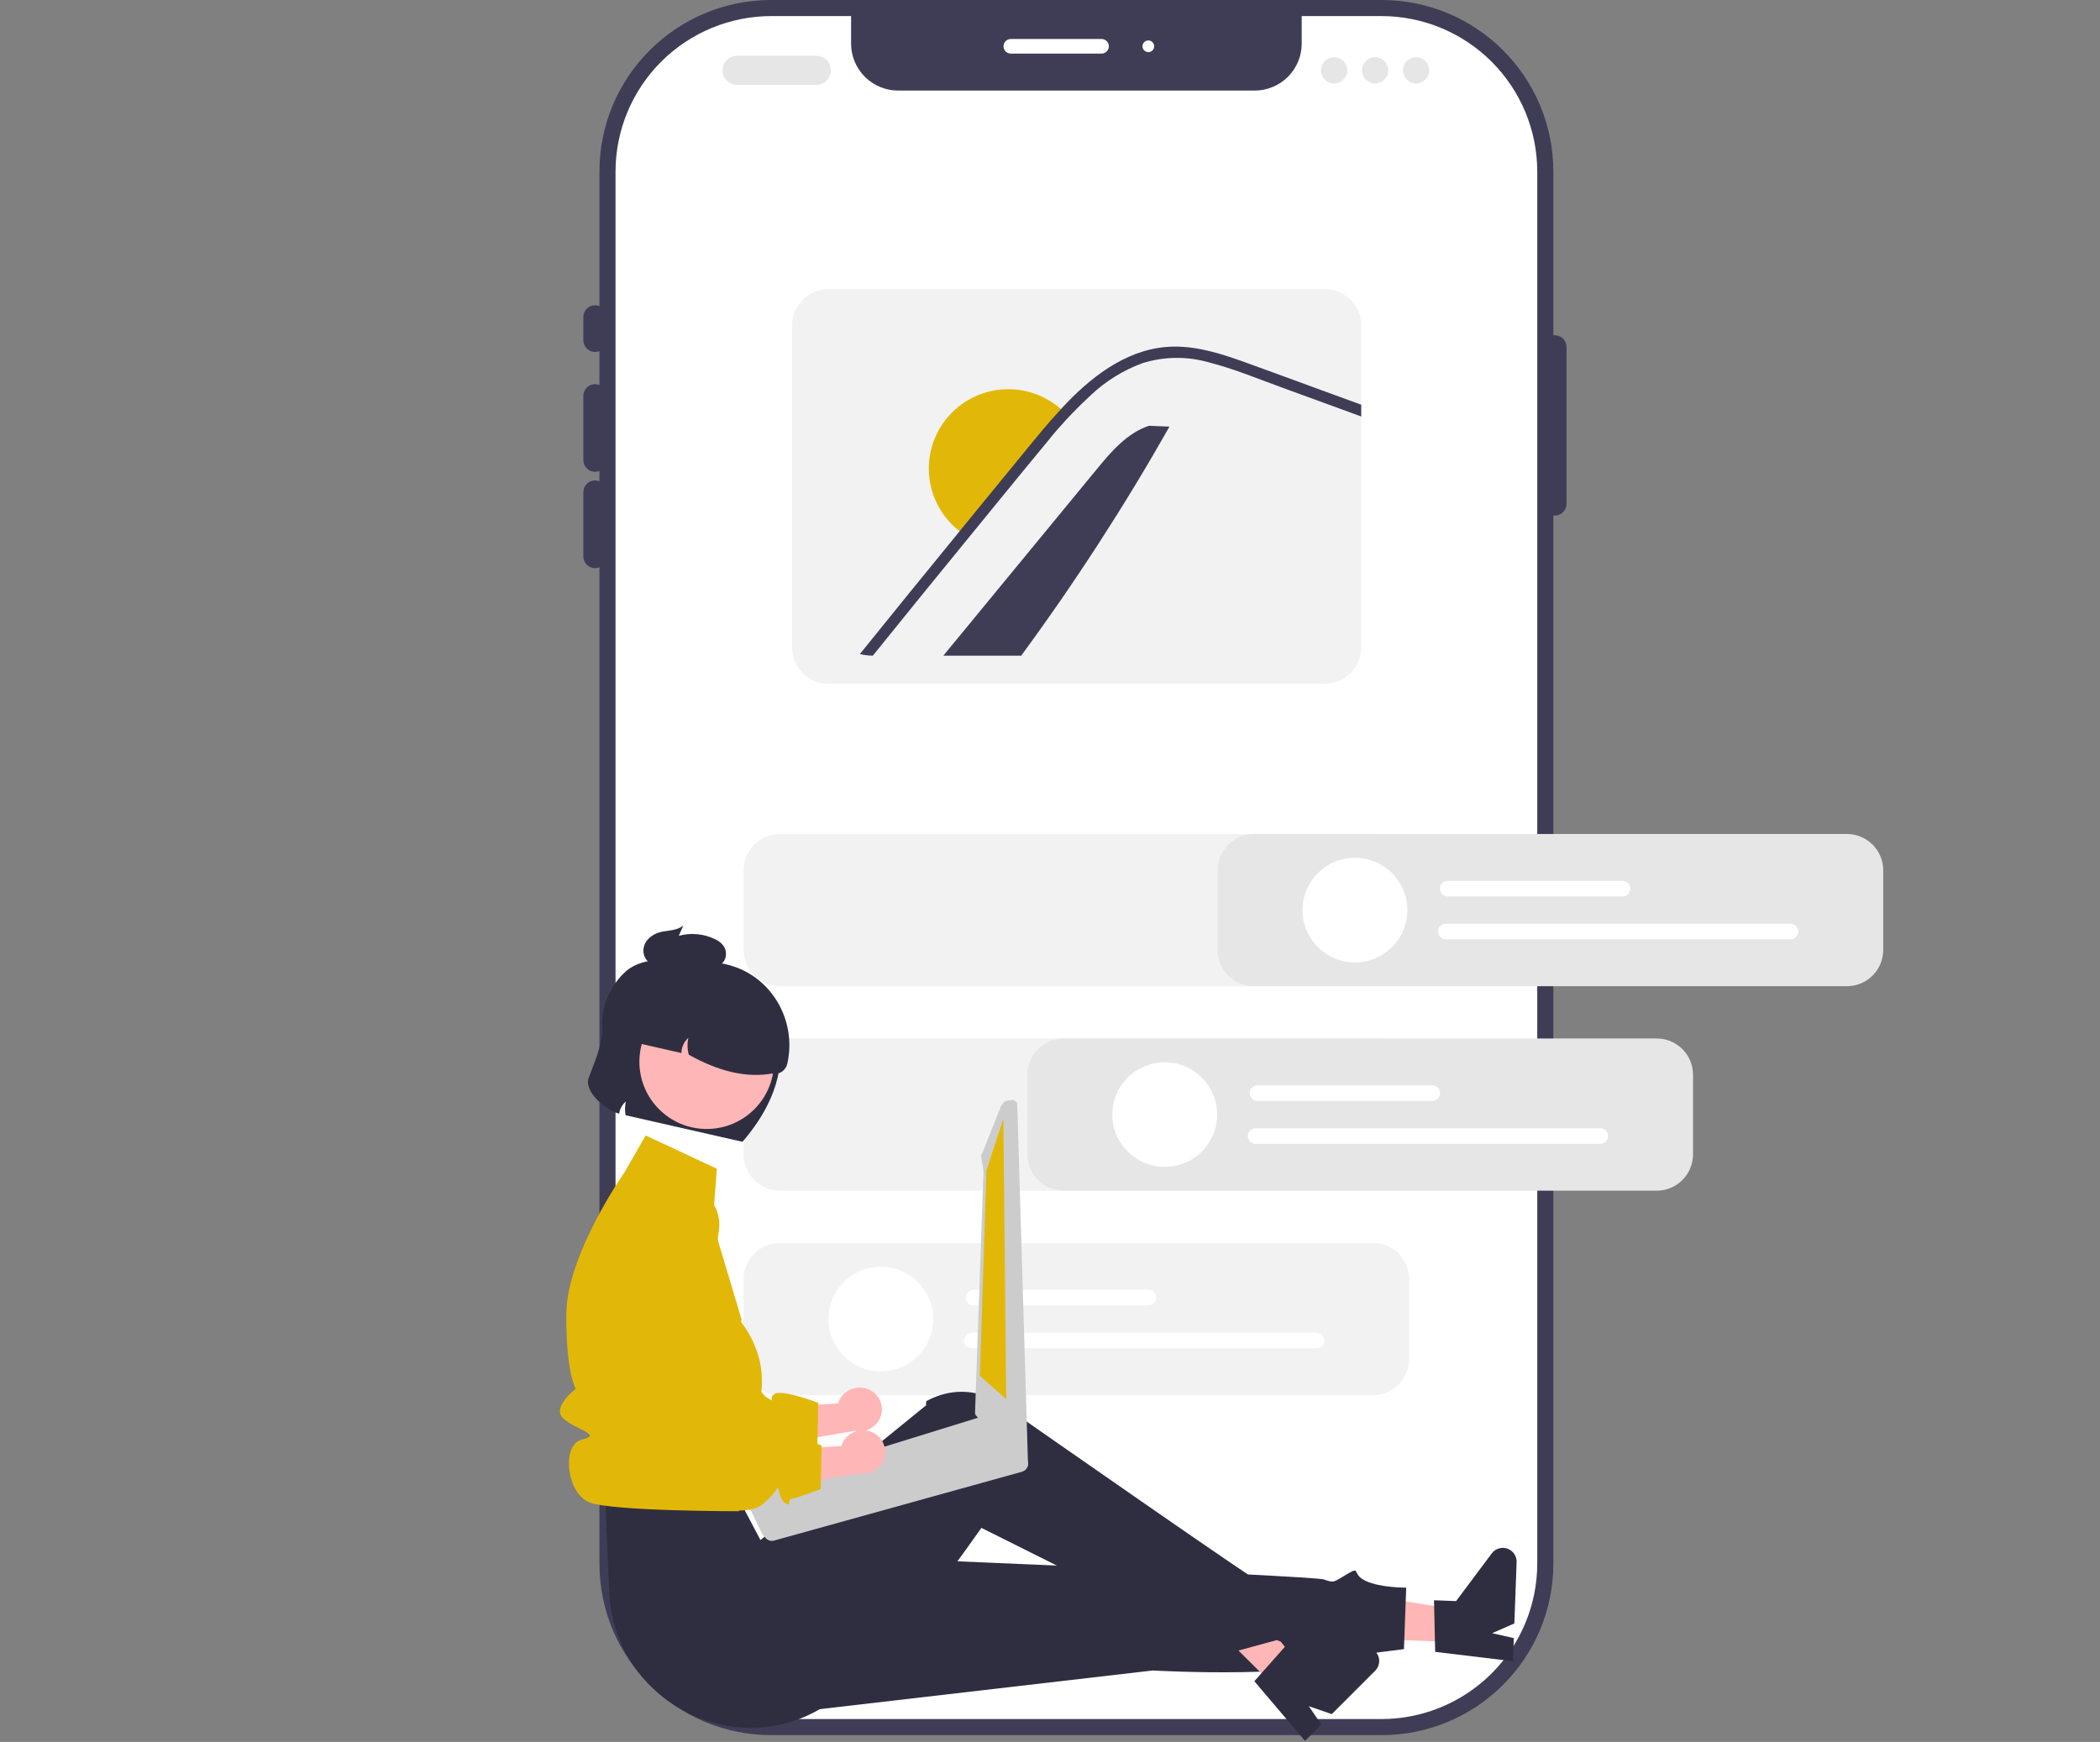
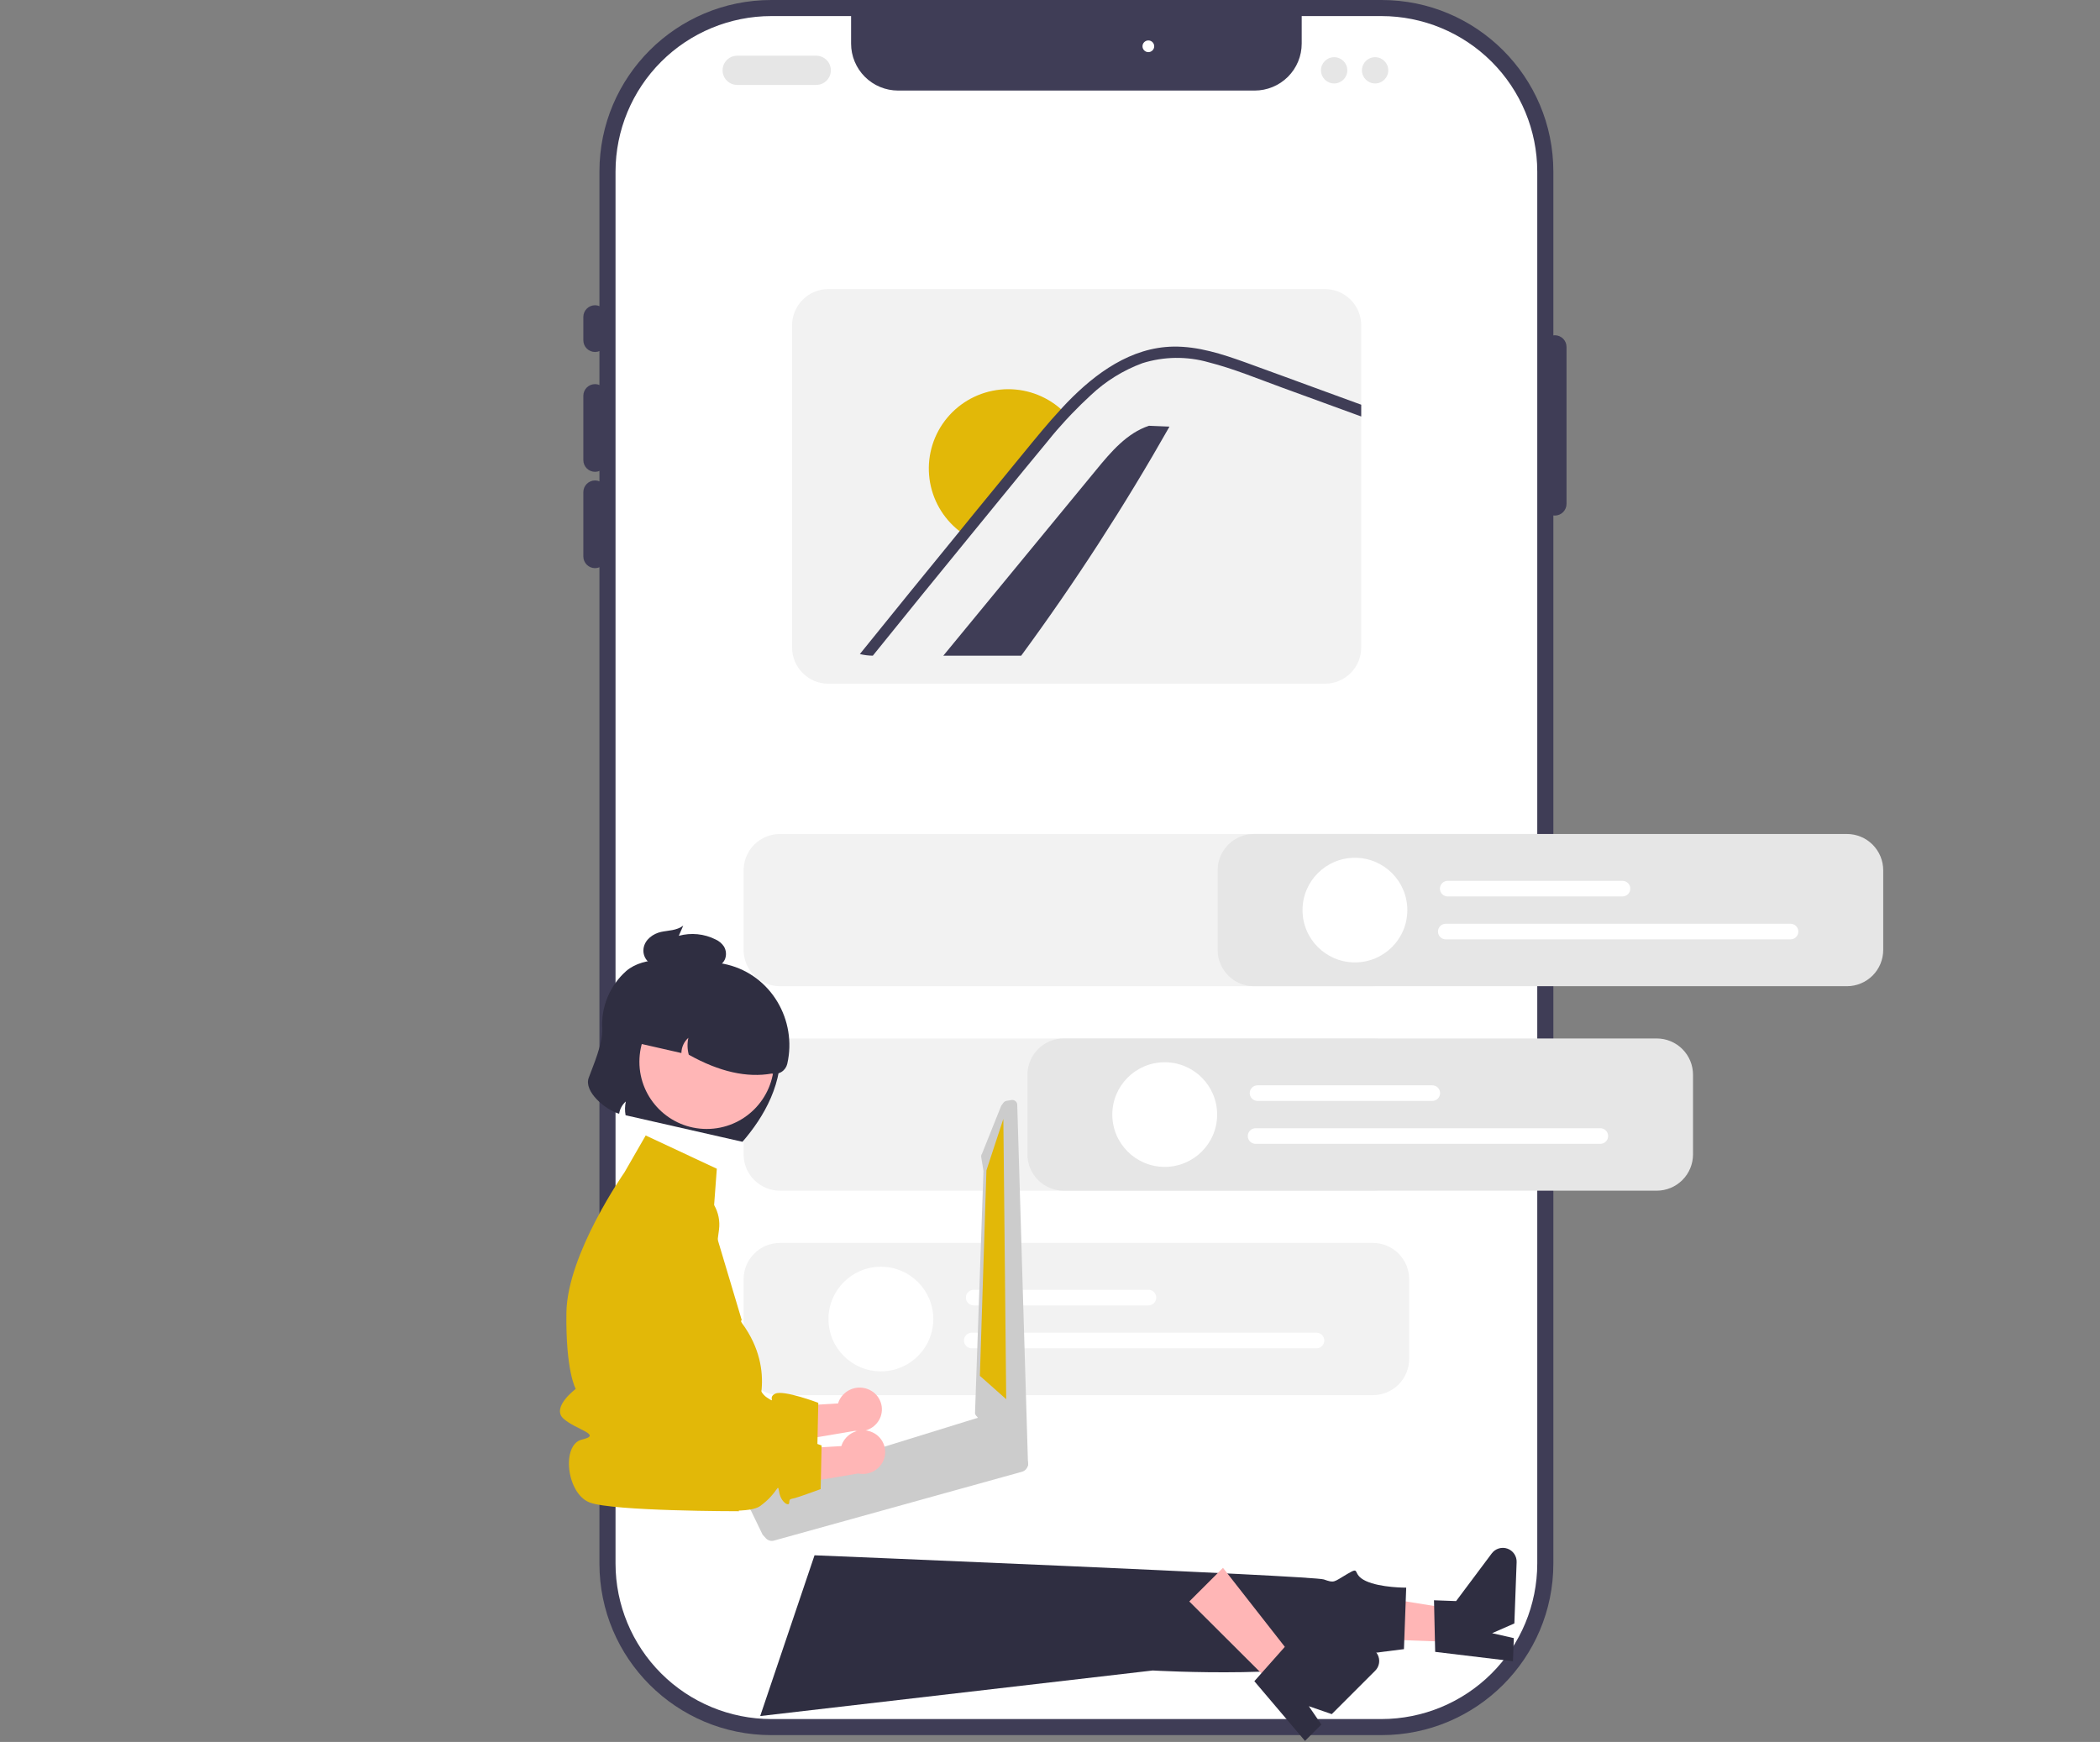
<svg xmlns="http://www.w3.org/2000/svg" width="663" height="550" viewBox="0 0 663 550" fill="none">
  <rect x="0" y="0" width="663" height="550" fill="#808080" stroke="none" />
  <g clip-path="url(#clip0_35_586)">
    <path d="M436.161 0H243.504C213.54 0 189.25 24.251 189.25 54.166V493.686C189.25 523.601 213.54 547.852 243.504 547.852H436.161C466.125 547.852 490.416 523.601 490.416 493.686V54.166C490.416 24.251 466.125 0 436.161 0Z" fill="#3F3D56" />
    <path d="M485.335 54.169V493.687C485.32 506.703 480.134 519.181 470.915 528.385C461.697 537.589 449.197 542.766 436.16 542.781H243.506C230.469 542.766 217.97 537.589 208.751 528.385C199.532 519.181 194.346 506.703 194.331 493.687V54.169C194.346 41.153 199.532 28.675 208.751 19.471C217.97 10.267 230.469 5.09 243.506 5.075H268.699V13.763C268.699 17.696 270.264 21.468 273.05 24.25C275.836 27.031 279.614 28.593 283.554 28.594H396.112C400.052 28.593 403.83 27.031 406.616 24.25C409.402 21.468 410.967 17.696 410.967 13.763V5.075H436.16C449.197 5.09 461.697 10.267 470.915 19.471C480.134 28.675 485.32 41.153 485.335 54.169Z" fill="white" />
    <path d="M187.864 111.138C186.884 111.137 185.945 110.748 185.252 110.056C184.559 109.365 184.17 108.427 184.168 107.449V100.071C184.168 99.092 184.558 98.154 185.251 97.462C185.944 96.77 186.884 96.381 187.864 96.381C188.844 96.381 189.784 96.77 190.477 97.462C191.17 98.154 191.559 99.092 191.559 100.071V107.449C191.558 108.427 191.168 109.365 190.476 110.056C189.783 110.748 188.843 111.137 187.864 111.138Z" fill="#3F3D56" />
    <path d="M187.864 148.973C186.884 148.972 185.945 148.583 185.252 147.891C184.559 147.199 184.17 146.262 184.168 145.284V124.973C184.168 123.994 184.558 123.056 185.251 122.364C185.944 121.672 186.884 121.284 187.864 121.284C188.844 121.284 189.784 121.672 190.477 122.364C191.17 123.056 191.559 123.994 191.559 124.973V145.284C191.558 146.262 191.168 147.199 190.476 147.891C189.783 148.583 188.843 148.972 187.864 148.973Z" fill="#3F3D56" />
    <path d="M187.864 179.389C186.884 179.388 185.945 178.999 185.252 178.307C184.559 177.616 184.17 176.678 184.168 175.7V155.389C184.168 154.411 184.558 153.472 185.251 152.781C185.944 152.089 186.884 151.7 187.864 151.7C188.844 151.7 189.784 152.089 190.477 152.781C191.17 153.472 191.559 154.411 191.559 155.389V175.7C191.558 176.678 191.168 177.616 190.476 178.307C189.783 178.999 188.843 179.388 187.864 179.389Z" fill="#3F3D56" />
    <path d="M490.878 162.788C489.898 162.786 488.959 162.397 488.266 161.706C487.573 161.014 487.183 160.076 487.182 159.098V109.54C487.182 108.561 487.572 107.623 488.265 106.931C488.958 106.239 489.898 105.85 490.878 105.85C491.858 105.85 492.798 106.239 493.491 106.931C494.184 107.623 494.573 108.561 494.573 109.54V159.098C494.572 160.076 494.182 161.014 493.489 161.706C492.797 162.397 491.857 162.786 490.878 162.788Z" fill="#3F3D56" />
-     <path d="M347.771 16.921H319.132C318.52 16.921 317.932 16.678 317.499 16.245C317.066 15.813 316.823 15.226 316.823 14.615C316.823 14.003 317.066 13.417 317.499 12.984C317.932 12.552 318.52 12.309 319.132 12.309H347.771C348.383 12.309 348.971 12.552 349.404 12.984C349.837 13.417 350.08 14.003 350.08 14.615C350.08 15.226 349.837 15.813 349.404 16.245C348.971 16.678 348.383 16.921 347.771 16.921Z" fill="white" />
    <path d="M362.552 16.459C363.572 16.459 364.399 15.633 364.399 14.615C364.399 13.596 363.572 12.77 362.552 12.77C361.531 12.77 360.704 13.596 360.704 14.615C360.704 15.633 361.531 16.459 362.552 16.459Z" fill="white" />
    <path d="M257.692 26.814H232.749C231.523 26.814 230.349 26.328 229.482 25.464C228.616 24.599 228.129 23.426 228.129 22.203C228.129 20.98 228.616 19.807 229.482 18.942C230.349 18.077 231.523 17.591 232.749 17.591H257.692C258.917 17.591 260.092 18.077 260.958 18.942C261.824 19.807 262.311 20.98 262.311 22.203C262.311 23.426 261.824 24.599 260.958 25.464C260.092 26.328 258.917 26.814 257.692 26.814Z" fill="#E6E6E6" />
    <path d="M421.208 26.353C423.504 26.353 425.366 24.495 425.366 22.203C425.366 19.911 423.504 18.052 421.208 18.052C418.912 18.052 417.051 19.911 417.051 22.203C417.051 24.495 418.912 26.353 421.208 26.353Z" fill="#E6E6E6" />
    <path d="M434.142 26.353C436.438 26.353 438.299 24.495 438.299 22.203C438.299 19.911 436.438 18.052 434.142 18.052C431.846 18.052 429.985 19.911 429.985 22.203C429.985 24.495 431.846 26.353 434.142 26.353Z" fill="#E6E6E6" />
-     <path d="M447.075 26.353C449.371 26.353 451.233 24.495 451.233 22.203C451.233 19.911 449.371 18.052 447.075 18.052C444.779 18.052 442.918 19.911 442.918 22.203C442.918 24.495 444.779 26.353 447.075 26.353Z" fill="#E6E6E6" />
    <path d="M418.302 91.269H261.529C258.492 91.273 255.581 92.48 253.433 94.623C251.286 96.767 250.078 99.674 250.074 102.706V204.446C250.078 207.478 251.286 210.384 253.433 212.528C255.581 214.672 258.492 215.878 261.529 215.882H418.302C421.339 215.88 424.251 214.674 426.399 212.53C428.547 210.385 429.755 207.478 429.757 204.446V102.706C429.755 99.673 428.547 96.766 426.399 94.622C424.251 92.478 421.339 91.272 418.302 91.269Z" fill="#F2F2F2" />
    <path d="M369.222 134.702C355.054 159.71 339.42 183.861 322.401 207.03H297.816C313.919 187.444 330.034 167.858 346.161 148.273C350.787 142.633 355.808 136.725 362.748 134.434L369.222 134.702Z" fill="#3F3D56" />
    <path d="M336.549 130.692C333.985 133.36 331.528 136.134 329.215 139.017C324.122 145.14 319.101 151.316 314.062 157.475C310.924 161.306 307.786 165.137 304.684 168.968C303.699 168.337 302.763 167.63 301.886 166.856C296.931 162.562 293.858 156.502 293.325 149.973C292.792 143.444 294.841 136.967 299.034 131.929C303.227 126.89 309.23 123.692 315.756 123.019C322.283 122.346 328.813 124.252 333.949 128.329C334.875 129.05 335.744 129.84 336.549 130.692Z" fill="#E2B808" />
    <path d="M429.757 127.783V131.5L428.094 130.891L404.694 122.351C397.072 119.575 389.469 116.402 381.598 114.401C374.75 112.445 367.478 112.538 360.683 114.668C354.626 116.905 349.083 120.34 344.387 124.767C342.308 126.686 340.294 128.65 338.345 130.689C337.708 131.362 337.07 132.035 336.442 132.708C334.557 134.756 332.737 136.85 331.01 139.017C325.92 145.141 320.894 151.321 315.859 157.472C312.718 161.309 309.577 165.137 306.473 168.964C296.108 181.628 285.804 194.316 275.562 207.028C274.183 207.013 272.809 206.839 271.469 206.512C281.918 193.553 292.416 180.629 302.963 167.738C303.203 167.443 303.443 167.147 303.683 166.852C304.921 165.312 306.187 163.763 307.443 162.222C312.7 155.794 317.959 149.371 323.222 142.955C327.047 138.288 330.844 133.603 334.964 129.176C335.213 128.89 335.472 128.613 335.74 128.327C336.137 127.903 336.534 127.488 336.941 127.055C345.893 117.822 357.062 109.66 370.439 109.439C378.31 109.319 385.913 111.809 393.229 114.437C401.109 117.287 408.962 120.183 416.833 123.061L429.757 127.783Z" fill="#3F3D56" />
    <path d="M433.443 440.512H246.223C243.186 440.508 240.274 439.302 238.127 437.158C235.98 435.015 234.772 432.108 234.768 429.076V403.885C234.772 400.853 235.98 397.946 238.127 395.803C240.274 393.659 243.186 392.453 246.223 392.449H433.443C436.48 392.453 439.392 393.659 441.539 395.803C443.687 397.946 444.895 400.853 444.898 403.885V429.076C444.895 432.108 443.687 435.015 441.539 437.158C439.392 439.302 436.48 440.508 433.443 440.512Z" fill="#F2F2F2" />
    <path d="M433.443 311.388H246.223C243.186 311.385 240.274 310.179 238.127 308.035C235.98 305.891 234.772 302.984 234.768 299.953V274.762C234.772 271.73 235.98 268.823 238.127 266.679C240.274 264.535 243.186 263.329 246.223 263.326H433.443C436.48 263.329 439.392 264.535 441.539 266.679C443.687 268.823 444.895 271.73 444.898 274.762V299.953C444.895 302.984 443.687 305.891 441.539 308.035C439.392 310.179 436.48 311.385 433.443 311.388Z" fill="#F2F2F2" />
    <path d="M433.443 375.95H246.223C243.186 375.947 240.274 374.741 238.127 372.597C235.98 370.453 234.772 367.546 234.768 364.514V339.323C234.772 336.291 235.98 333.385 238.127 331.241C240.274 329.097 243.186 327.891 246.223 327.888H433.443C436.48 327.891 439.392 329.097 441.539 331.241C443.687 333.385 444.895 336.291 444.898 339.323V364.514C444.895 367.546 443.687 370.453 441.539 372.597C439.392 374.741 436.48 375.947 433.443 375.95Z" fill="#F2F2F2" />
    <path d="M362.579 412.169H307.416C306.761 412.169 306.134 411.91 305.671 411.448C305.208 410.986 304.948 410.359 304.948 409.705C304.948 409.052 305.208 408.425 305.671 407.963C306.134 407.501 306.761 407.242 307.416 407.242H362.579C363.233 407.242 363.861 407.501 364.324 407.963C364.786 408.425 365.046 409.052 365.046 409.705C365.046 410.359 364.786 410.986 364.324 411.448C363.861 411.91 363.233 412.169 362.579 412.169Z" fill="white" />
    <path d="M415.634 425.719H306.799C306.144 425.719 305.517 425.46 305.054 424.998C304.591 424.536 304.331 423.909 304.331 423.256C304.331 422.602 304.591 421.976 305.054 421.514C305.517 421.052 306.144 420.792 306.799 420.792H415.634C416.289 420.792 416.916 421.052 417.379 421.514C417.842 421.976 418.102 422.602 418.102 423.256C418.102 423.909 417.842 424.536 417.379 424.998C416.916 425.46 416.289 425.719 415.634 425.719Z" fill="white" />
    <path d="M278.11 432.999C287.247 432.999 294.655 425.603 294.655 416.48C294.655 407.358 287.247 399.962 278.11 399.962C268.972 399.962 261.564 407.358 261.564 416.48C261.564 425.603 268.972 432.999 278.11 432.999Z" fill="white" />
    <path d="M274.423 438.792C272.734 438.005 270.805 437.906 269.045 438.517C267.284 439.128 265.832 440.401 264.997 442.064C264.833 442.405 264.697 442.759 264.591 443.122L239.677 444.608L235.984 457.495L269.894 451.775C271.436 452.097 273.042 451.9 274.46 451.214C275.879 450.529 277.03 449.395 277.735 447.988C278.128 447.183 278.358 446.309 278.413 445.416C278.468 444.522 278.346 443.627 278.054 442.78C277.763 441.934 277.307 441.153 276.713 440.483C276.119 439.812 275.398 439.265 274.593 438.872C274.536 438.845 274.48 438.818 274.423 438.792Z" fill="#FFB6B6" />
    <path d="M219.429 375.227C217.787 374.556 216.02 374.247 214.247 374.319C212.475 374.391 210.739 374.843 209.157 375.645C207.575 376.447 206.185 377.579 205.081 378.965C203.977 380.351 203.185 381.958 202.758 383.678L195.909 411.294L197.197 459.608C197.197 459.608 232.951 466.458 238.953 462.055C244.955 457.652 244.392 454.375 244.955 457.652C245.519 460.93 248.095 462.305 248.131 461.001C248.167 459.697 248.458 459.92 249.954 459.527C251.449 459.135 258.051 456.705 258.051 456.705L258.347 442.931C258.347 442.931 247.433 438.8 244.785 440.032C242.137 441.265 245.349 443.31 242.137 441.265C238.926 439.22 238.575 432.765 238.026 438.582C237.477 444.399 235.87 445.482 233.462 442.896C231.054 440.309 219.9 441.961 219.9 441.961L226.998 388.255C227.355 385.554 226.806 382.811 225.436 380.454C224.067 378.097 221.955 376.259 219.429 375.227Z" fill="#E2B808" />
    <path d="M460.209 518.502L460.585 508.329L421.459 502.04L420.905 517.054L460.209 518.502Z" fill="#FFB6B6" />
    <path d="M453.107 521.565L452.736 505.276L459.71 505.533L470.971 490.475C471.527 489.731 472.307 489.184 473.196 488.914C474.085 488.644 475.038 488.665 475.915 488.973C476.791 489.282 477.546 489.863 478.069 490.63C478.592 491.397 478.856 492.311 478.821 493.239L478.106 512.589L471.084 515.67L477.935 517.226L477.665 524.522L453.107 521.565Z" fill="#2F2E41" />
    <path d="M240.007 541.831L363.931 527.444C363.931 527.444 417.446 530.53 430.002 522.376L443.243 520.707L443.96 501.29C443.96 501.29 435.864 501.349 431.209 499.184C426.553 497.019 429.789 494.369 425.35 496.974C420.912 499.58 421.381 499.893 417.949 498.696C414.518 497.498 257.158 491.076 257.158 491.076L240.007 541.831Z" fill="#2F2E41" />
    <path d="M403.307 533.406L410.513 526.202L386.115 495.026L375.479 505.656L403.307 533.406Z" fill="#FFB6B6" />
    <path d="M396.014 530.829L406.838 518.635L411.776 523.56L430.29 520.167C431.204 519.999 432.148 520.127 432.984 520.533C433.82 520.939 434.504 521.601 434.937 522.423C435.369 523.244 435.527 524.183 435.388 525.1C435.248 526.018 434.819 526.867 434.162 527.524L420.456 541.223L413.209 538.714L417.171 544.507L412.003 549.672L396.014 530.829Z" fill="#2F2E41" />
-     <path d="M191.115 474.074L192.347 502.665C193.798 536.323 230.926 556.694 259.715 539.121C260.246 538.797 260.778 538.461 261.313 538.114C261.313 538.114 272.227 535.188 271.896 530.554C271.564 525.919 274.23 523.664 276.59 524.928C278.95 526.191 309.844 482.418 309.844 482.418C309.844 482.418 374.033 514.384 388.193 521.909L403.135 517.845C403.135 517.845 408.758 520.497 406.732 516.662C404.707 512.827 404.344 514.663 403.721 510.485C403.099 506.307 401.507 501.127 400.542 501.345C399.576 501.563 321.133 446.749 321.133 446.749C321.133 446.749 308.353 433.836 292.501 442.362C292.171 443.614 292.453 443.658 292.453 443.658L240.087 486.258L232.687 472.229L191.115 474.074Z" fill="#2F2E41" />
    <path d="M226.312 369.02L203.859 358.514L197.138 370.191C197.138 370.191 179.084 395.912 178.823 414.467C178.561 433.022 181.765 438.54 181.765 438.54C181.765 438.54 173.981 444.349 177.873 447.901C181.765 451.452 190.381 452.984 183.763 454.524C177.145 456.063 178.823 471.65 186.213 474.417C193.604 477.184 233.295 477.159 233.295 477.159C232.938 475.951 232.912 474.669 233.219 473.447C233.526 472.225 234.155 471.108 235.041 470.21C238.118 467.131 240.889 469.341 238.118 464.547C235.346 459.753 230.727 462.52 234.422 456.063C238.118 449.607 238.116 447.678 238.116 447.678C238.116 447.678 245.65 433.365 234.303 417.837C233.611 416.89 234.193 416.854 234.193 416.854L225.03 386.2L226.312 369.02Z" fill="#E2B808" />
    <path d="M190.129 324.847C190.319 329.582 187.33 336.291 185.858 340.336C184.284 344.66 191.105 350.401 195.47 351.658C195.697 350.16 196.446 348.789 197.584 347.787C197.27 349.215 197.242 350.691 197.504 352.129L234.408 360.517C241.048 352.841 247.723 341.806 246.267 328.498C246.616 325.97 246.209 323.397 245.098 321.1C243.987 318.802 242.221 316.884 240.021 315.585L221.364 304.582C213.428 302.778 203.435 301.689 197.703 306.591C195.142 308.866 193.13 311.69 191.818 314.852C190.506 318.014 189.929 321.431 190.129 324.847Z" fill="#2F2E41" />
    <path d="M223.116 356.462C234.851 356.462 244.364 346.965 244.364 335.249C244.364 323.533 234.851 314.036 223.116 314.036C211.381 314.036 201.868 323.533 201.868 335.249C201.868 346.965 211.381 356.462 223.116 356.462Z" fill="#FFB6B6" />
    <path d="M198.224 323.916L197.199 328.412L215.124 332.487C215.14 331.577 215.344 330.681 215.723 329.854C216.103 329.027 216.649 328.287 217.328 327.681C216.942 329.444 216.986 331.274 217.457 333.017C227.124 338.433 235.838 340.351 243.651 338.97C244.709 339.211 245.82 339.022 246.739 338.445C247.658 337.867 248.31 336.949 248.551 335.893C251.694 322.107 243.458 308.016 229.717 304.594C226.377 303.76 222.904 303.601 219.502 304.125C216.099 304.649 212.835 305.845 209.902 307.645C206.969 309.445 204.425 311.811 202.42 314.605C200.414 317.399 198.988 320.564 198.224 323.916Z" fill="#2F2E41" />
    <path d="M208.704 294.249C211.068 293.737 213.569 293.861 215.706 292.263L214.305 295.475C218.191 294.412 222.333 294.825 225.931 296.634C227.001 297.113 227.914 297.884 228.564 298.859C228.913 299.447 229.125 300.107 229.185 300.788C229.245 301.47 229.151 302.156 228.91 302.796C228.68 303.345 228.338 303.841 227.906 304.251C227.473 304.661 226.96 304.976 226.399 305.177C225.404 305.475 224.362 305.584 223.326 305.498C218.964 305.397 214.602 305.295 210.239 305.194C208.577 305.297 206.915 304.974 205.413 304.257C204.614 303.765 203.976 303.05 203.578 302.201C203.181 301.351 203.04 300.405 203.173 299.477C203.589 296.557 206.341 294.762 208.704 294.249Z" fill="#2F2E41" />
    <path d="M323.965 460.505C323.914 460.445 323.856 460.391 323.791 460.346C323.632 460.162 323.439 460.01 323.222 459.901L321.667 459.07L311.345 447.629C310.747 447.318 310.052 447.252 309.407 447.444L309.38 447.452L304.958 448.817L301.155 449.995L295.843 451.639L259.661 462.825L235.877 470.176C235.234 470.379 234.697 470.826 234.38 471.421C234.064 472.016 233.995 472.711 234.187 473.356C234.299 473.712 234.484 474.04 234.73 474.32L235.487 475.161L237.074 476.926L240.752 484.535L241.772 485.673C242.098 486.034 242.519 486.296 242.988 486.428C243.457 486.559 243.954 486.554 244.42 486.414L322.774 464.662C323.181 464.53 323.549 464.301 323.846 463.994C324.144 463.686 324.361 463.311 324.478 462.9C324.596 462.49 324.611 462.056 324.521 461.639C324.432 461.221 324.241 460.832 323.965 460.505Z" fill="#CCCCCC" />
    <path d="M319.313 347.333L317.796 347.578C317.38 347.647 317.008 347.877 316.762 348.219L316.093 349.152L310.063 364.206C309.817 364.55 309.719 364.978 309.789 365.394L310.495 369.683L307.825 446.24C307.893 446.636 308.106 446.993 308.423 447.24L320.13 462.875L320.403 463.092L320.993 463.553C321.295 463.786 321.671 463.905 322.052 463.889L323.047 463.842C323.273 463.831 323.494 463.772 323.696 463.67C323.897 463.567 324.075 463.423 324.216 463.247C324.359 463.072 324.463 462.869 324.52 462.651C324.577 462.433 324.587 462.205 324.548 461.983L321.152 348.643C321.083 348.226 320.852 347.854 320.508 347.608C320.165 347.363 319.738 347.263 319.321 347.331L319.313 347.333Z" fill="#CCCCCC" />
    <path d="M316.772 353.281L311.431 369.526L309.364 434.414L317.679 441.793L316.772 353.281Z" fill="#E2B808" />
    <path d="M275.465 452.26C273.777 451.473 271.847 451.374 270.087 451.985C268.327 452.596 266.875 453.869 266.04 455.532C265.876 455.873 265.74 456.227 265.634 456.59L240.719 458.076L237.027 470.963L270.936 465.243C272.479 465.565 274.084 465.368 275.503 464.682C276.921 463.997 278.072 462.863 278.777 461.456C279.571 459.831 279.686 457.958 279.097 456.248C278.508 454.539 277.262 453.133 275.635 452.34C275.579 452.313 275.522 452.286 275.465 452.26Z" fill="#FFB6B6" />
    <path d="M220.471 388.695C218.829 388.024 217.062 387.715 215.29 387.787C213.517 387.859 211.781 388.311 210.199 389.113C208.618 389.915 207.228 391.047 206.123 392.433C205.019 393.819 204.227 395.427 203.801 397.146L196.951 424.762L198.239 473.076C198.239 473.076 233.993 479.926 239.995 475.523C245.998 471.12 245.434 467.843 245.998 471.12C246.561 474.398 249.137 475.773 249.173 474.469C249.209 473.165 249.5 473.388 250.996 472.995C252.492 472.603 259.093 470.174 259.093 470.174L259.389 456.399C259.389 456.399 248.475 452.268 245.828 453.5C243.18 454.733 246.391 456.778 243.18 454.733C239.968 452.688 239.617 446.233 239.068 452.05C238.519 457.867 236.912 458.951 234.504 456.364C232.097 453.777 220.942 455.43 220.942 455.43L228.04 401.724C228.397 399.022 227.848 396.279 226.479 393.922C225.11 391.565 222.997 389.727 220.471 388.695Z" fill="#E2B808" />
    <path d="M583.103 311.388H395.882C392.845 311.385 389.934 310.179 387.786 308.035C385.639 305.891 384.431 302.984 384.427 299.953V274.762C384.431 271.73 385.639 268.823 387.786 266.679C389.934 264.535 392.845 263.329 395.882 263.326H583.103C586.14 263.329 589.051 264.535 591.199 266.679C593.346 268.823 594.554 271.73 594.557 274.762V299.953C594.554 302.984 593.346 305.891 591.199 308.035C589.051 310.179 586.14 311.385 583.103 311.388Z" fill="#E6E6E6" />
    <path d="M512.238 283.046H457.075C456.421 283.046 455.793 282.786 455.33 282.324C454.867 281.862 454.607 281.236 454.607 280.582C454.607 279.929 454.867 279.302 455.33 278.84C455.793 278.378 456.421 278.119 457.075 278.119H512.238C512.893 278.119 513.52 278.378 513.983 278.84C514.446 279.302 514.706 279.929 514.706 280.582C514.706 281.236 514.446 281.862 513.983 282.324C513.52 282.786 512.893 283.046 512.238 283.046Z" fill="white" />
    <path d="M565.293 296.596H456.458C455.804 296.596 455.176 296.336 454.713 295.874C454.25 295.412 453.99 294.786 453.99 294.132C453.99 293.479 454.25 292.852 454.713 292.39C455.176 291.928 455.804 291.669 456.458 291.669H565.293C565.948 291.669 566.575 291.928 567.038 292.39C567.501 292.852 567.761 293.479 567.761 294.132C567.761 294.786 567.501 295.412 567.038 295.874C566.575 296.336 565.948 296.596 565.293 296.596Z" fill="white" />
    <path d="M427.769 303.875C436.907 303.875 444.314 296.48 444.314 287.357C444.314 278.234 436.907 270.839 427.769 270.839C418.631 270.839 411.224 278.234 411.224 287.357C411.224 296.48 418.631 303.875 427.769 303.875Z" fill="white" />
    <path d="M523.054 375.95H335.834C332.797 375.947 329.885 374.741 327.738 372.597C325.59 370.453 324.382 367.546 324.379 364.514V339.323C324.382 336.291 325.59 333.385 327.738 331.241C329.885 329.097 332.797 327.891 335.834 327.888H523.054C526.091 327.891 529.003 329.097 531.15 331.241C533.297 333.385 534.505 336.291 534.509 339.323V364.514C534.505 367.546 533.297 370.453 531.15 372.597C529.003 374.741 526.091 375.947 523.054 375.95Z" fill="#E6E6E6" />
    <path d="M452.19 347.607H397.027C396.372 347.607 395.744 347.348 395.282 346.886C394.819 346.424 394.559 345.797 394.559 345.144C394.559 344.49 394.819 343.864 395.282 343.402C395.744 342.94 396.372 342.68 397.027 342.68H452.19C452.844 342.68 453.472 342.94 453.935 343.402C454.397 343.864 454.657 344.49 454.657 345.144C454.657 345.797 454.397 346.424 453.935 346.886C453.472 347.348 452.844 347.607 452.19 347.607Z" fill="white" />
    <path d="M505.245 361.157H396.41C395.755 361.157 395.128 360.898 394.665 360.436C394.202 359.974 393.942 359.347 393.942 358.694C393.942 358.04 394.202 357.414 394.665 356.952C395.128 356.49 395.755 356.23 396.41 356.23H505.245C505.899 356.23 506.527 356.49 506.99 356.952C507.453 357.414 507.713 358.04 507.713 358.694C507.713 359.347 507.453 359.974 506.99 360.436C506.527 360.898 505.899 361.157 505.245 361.157Z" fill="white" />
    <path d="M367.72 368.437C376.858 368.437 384.266 361.041 384.266 351.919C384.266 342.796 376.858 335.401 367.72 335.401C358.583 335.401 351.175 342.796 351.175 351.919C351.175 361.041 358.583 368.437 367.72 368.437Z" fill="white" />
  </g>
  <defs>
    <clipPath id="clip0_35_586">
      <rect width="663" height="550" fill="white" />
    </clipPath>
  </defs>
</svg>